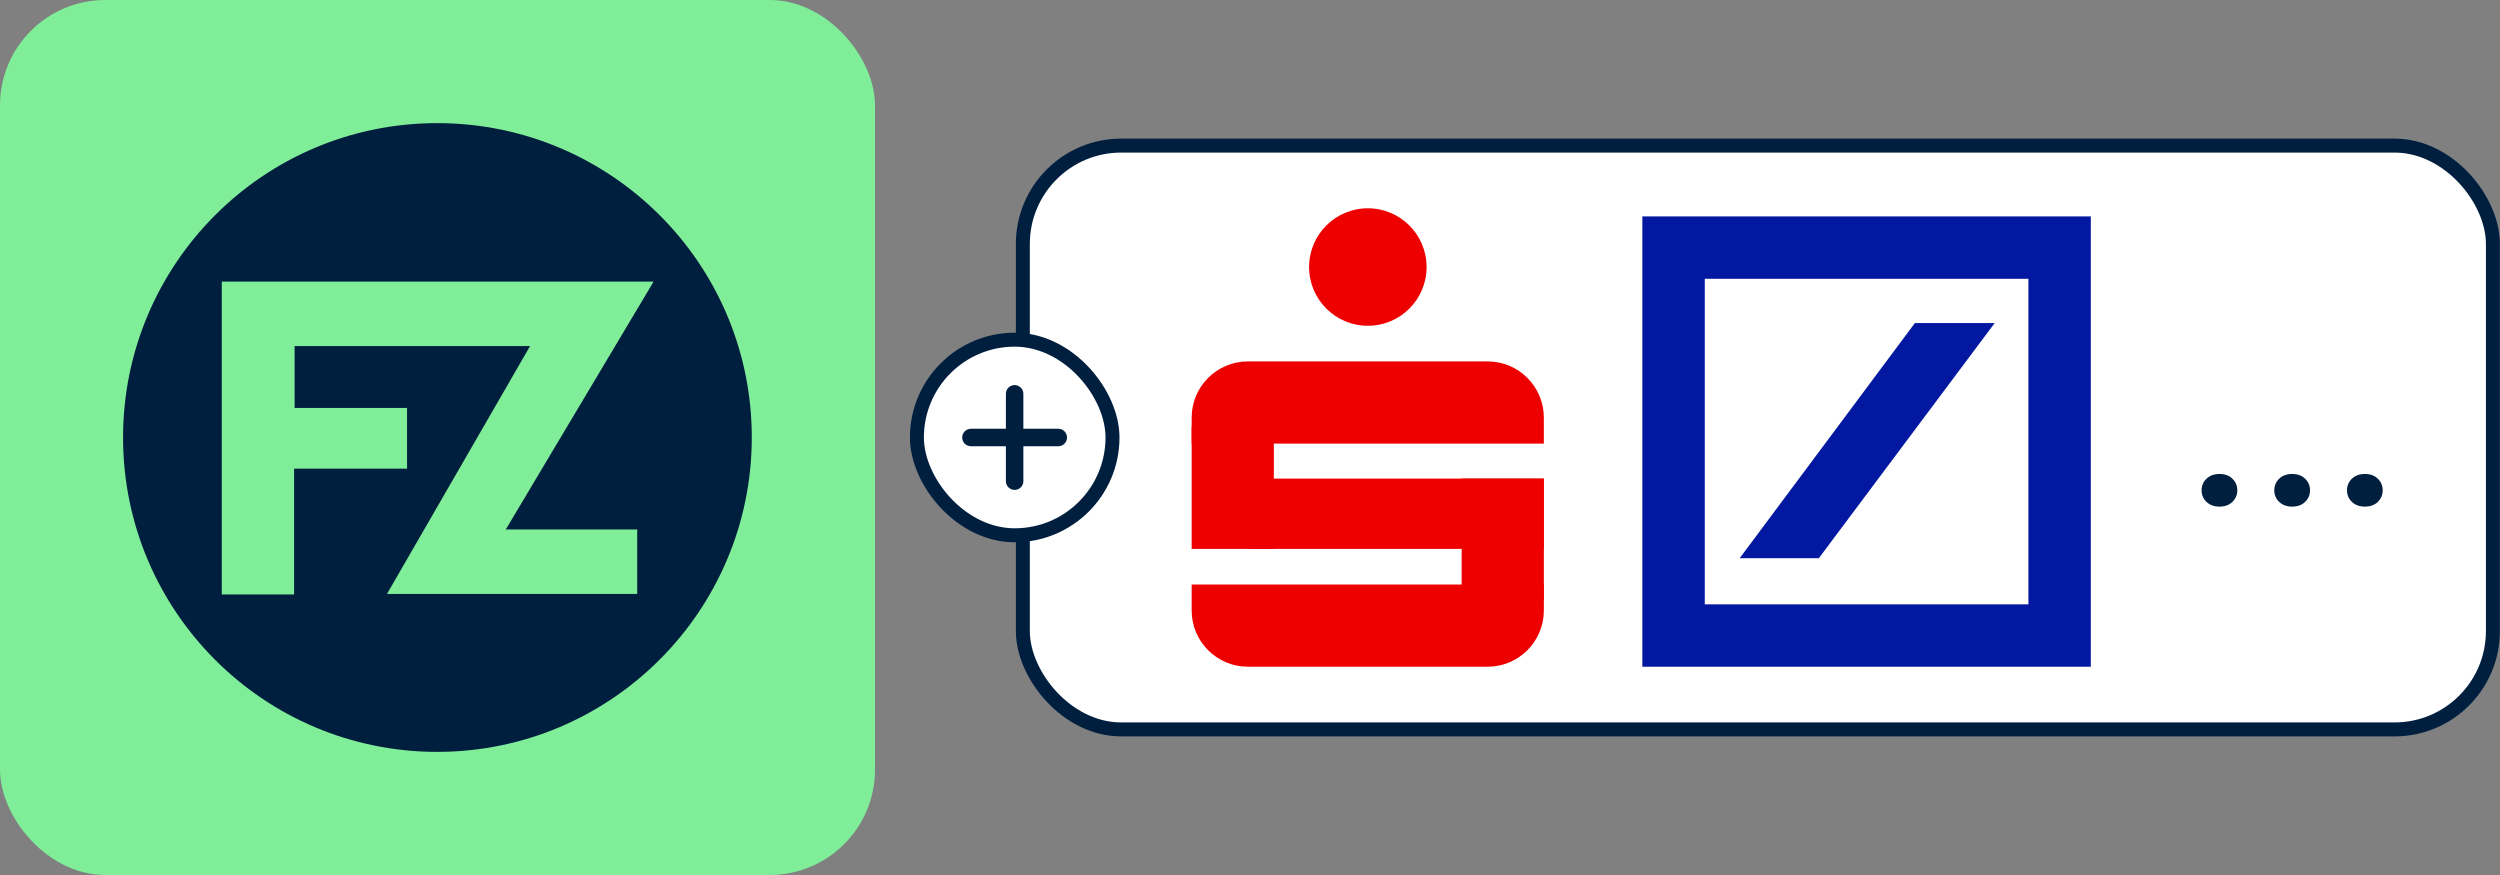
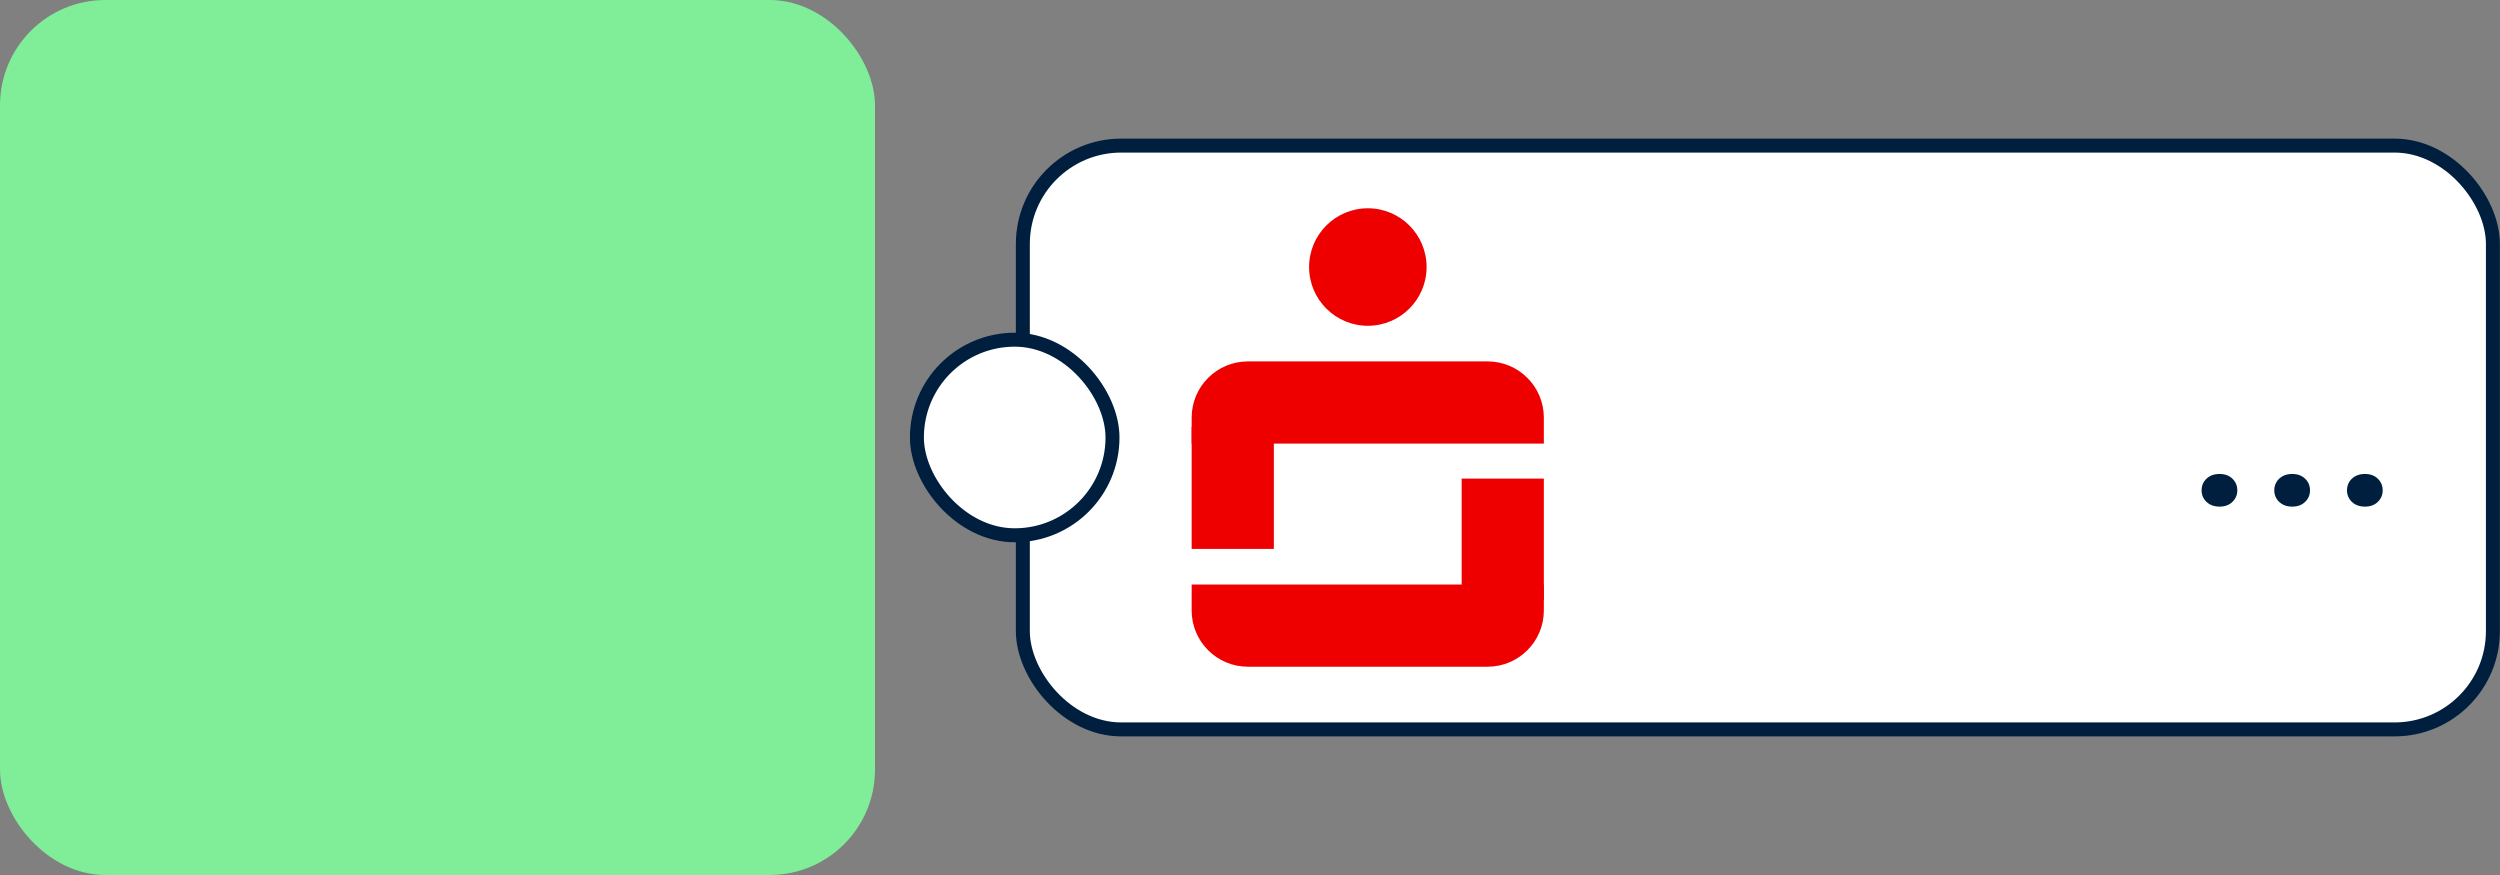
<svg xmlns="http://www.w3.org/2000/svg" width="80" height="28" viewBox="0 0 80 28" fill="none">
  <rect x="0" y="0" width="80" height="28" fill="#808080" stroke="none" />
  <rect width="28" height="28" rx="3.37" fill="#80ED99" />
  <path d="M18.465 15.412H14.755L18.929 8.415H6.734V17.25H8.776V13.696H11.966V11.98H8.795V10.235H11.996H15.424L11.4 17.232H18.465V15.412Z" fill="#80ED99" />
-   <path d="M13.989 3.94C8.431 3.94 3.938 8.454 3.938 14C3.938 19.563 8.448 24.06 13.989 24.06C19.547 24.06 24.057 19.546 24.057 14C24.057 8.438 19.547 3.94 13.989 3.94ZM12.384 19.005L16.962 11.075H13.077H9.428V13.053H13.026V14.998H9.411V19.022H7.097V9.012H20.915L16.185 16.942H20.391V19.005H12.384Z" fill="#001F3F" />
  <rect x="32.731" y="4.659" width="47.042" height="18.682" rx="3.147" fill="white" />
  <rect x="32.731" y="4.659" width="47.042" height="18.682" rx="3.147" stroke="#001F3F" stroke-width="0.447" />
  <circle cx="43.771" cy="8.545" r="1.88" fill="#EE0000" />
  <path d="M38.133 13.365C38.133 12.371 38.939 11.565 39.933 11.565H47.603C48.597 11.565 49.403 12.371 49.403 13.365V14.195H38.133V13.365Z" fill="#EE0000" />
  <path d="M38.133 19.535C38.133 20.529 38.939 21.335 39.933 21.335H47.603C48.597 21.335 49.403 20.529 49.403 19.535V18.705H38.133V19.535Z" fill="#EE0000" />
  <rect x="38.133" y="13.665" width="2.63" height="3.9" fill="#EE0000" />
  <rect x="46.773" y="15.315" width="2.63" height="3.9" fill="#EE0000" />
-   <rect x="39.961" y="15.315" width="9.44" height="2.25" fill="#EE0000" />
  <g clip-path="url(#clip0_6071_9197)">
    <path d="M52.555 6.925H66.906V21.335H52.555V6.925ZM61.276 10.338L55.67 17.862H58.203L63.83 10.338H61.276ZM54.553 19.339H64.909V8.921H54.553V19.339Z" fill="#0318A1" />
  </g>
  <path d="M70.451 15.691C70.451 15.542 70.503 15.418 70.608 15.318C70.715 15.217 70.854 15.167 71.024 15.167C71.197 15.167 71.334 15.217 71.437 15.318C71.541 15.418 71.594 15.542 71.594 15.691C71.594 15.837 71.541 15.96 71.437 16.061C71.334 16.161 71.197 16.212 71.024 16.212C70.854 16.212 70.715 16.161 70.608 16.061C70.503 15.96 70.451 15.837 70.451 15.691ZM72.777 15.691C72.777 15.542 72.83 15.418 72.934 15.318C73.041 15.217 73.18 15.167 73.35 15.167C73.523 15.167 73.66 15.217 73.763 15.318C73.868 15.418 73.92 15.542 73.92 15.691C73.92 15.837 73.868 15.96 73.763 16.061C73.66 16.161 73.523 16.212 73.35 16.212C73.18 16.212 73.041 16.161 72.934 16.061C72.83 15.96 72.777 15.837 72.777 15.691ZM75.104 15.691C75.104 15.542 75.156 15.418 75.261 15.318C75.368 15.217 75.506 15.167 75.677 15.167C75.849 15.167 75.987 15.217 76.089 15.318C76.194 15.418 76.246 15.542 76.246 15.691C76.246 15.837 76.194 15.96 76.089 16.061C75.987 16.161 75.849 16.212 75.677 16.212C75.506 16.212 75.368 16.161 75.261 16.061C75.156 15.96 75.104 15.837 75.104 15.691Z" fill="#001F3F" />
  <rect x="29.341" y="10.87" width="6.259" height="6.259" rx="3.13" fill="white" />
  <rect x="29.341" y="10.87" width="6.259" height="6.259" rx="3.13" stroke="#001F3F" stroke-width="0.447" />
-   <path d="M32.468 12.602V14M32.468 14V15.397M32.468 14H31.07M32.468 14H33.865" stroke="#001F3F" stroke-width="0.559" stroke-linecap="round" />
  <defs>
    <clipPath id="clip0_6071_9197">
-       <rect width="14.41" height="14.41" fill="white" transform="translate(52.523 6.925)" />
-     </clipPath>
+       </clipPath>
  </defs>
</svg>